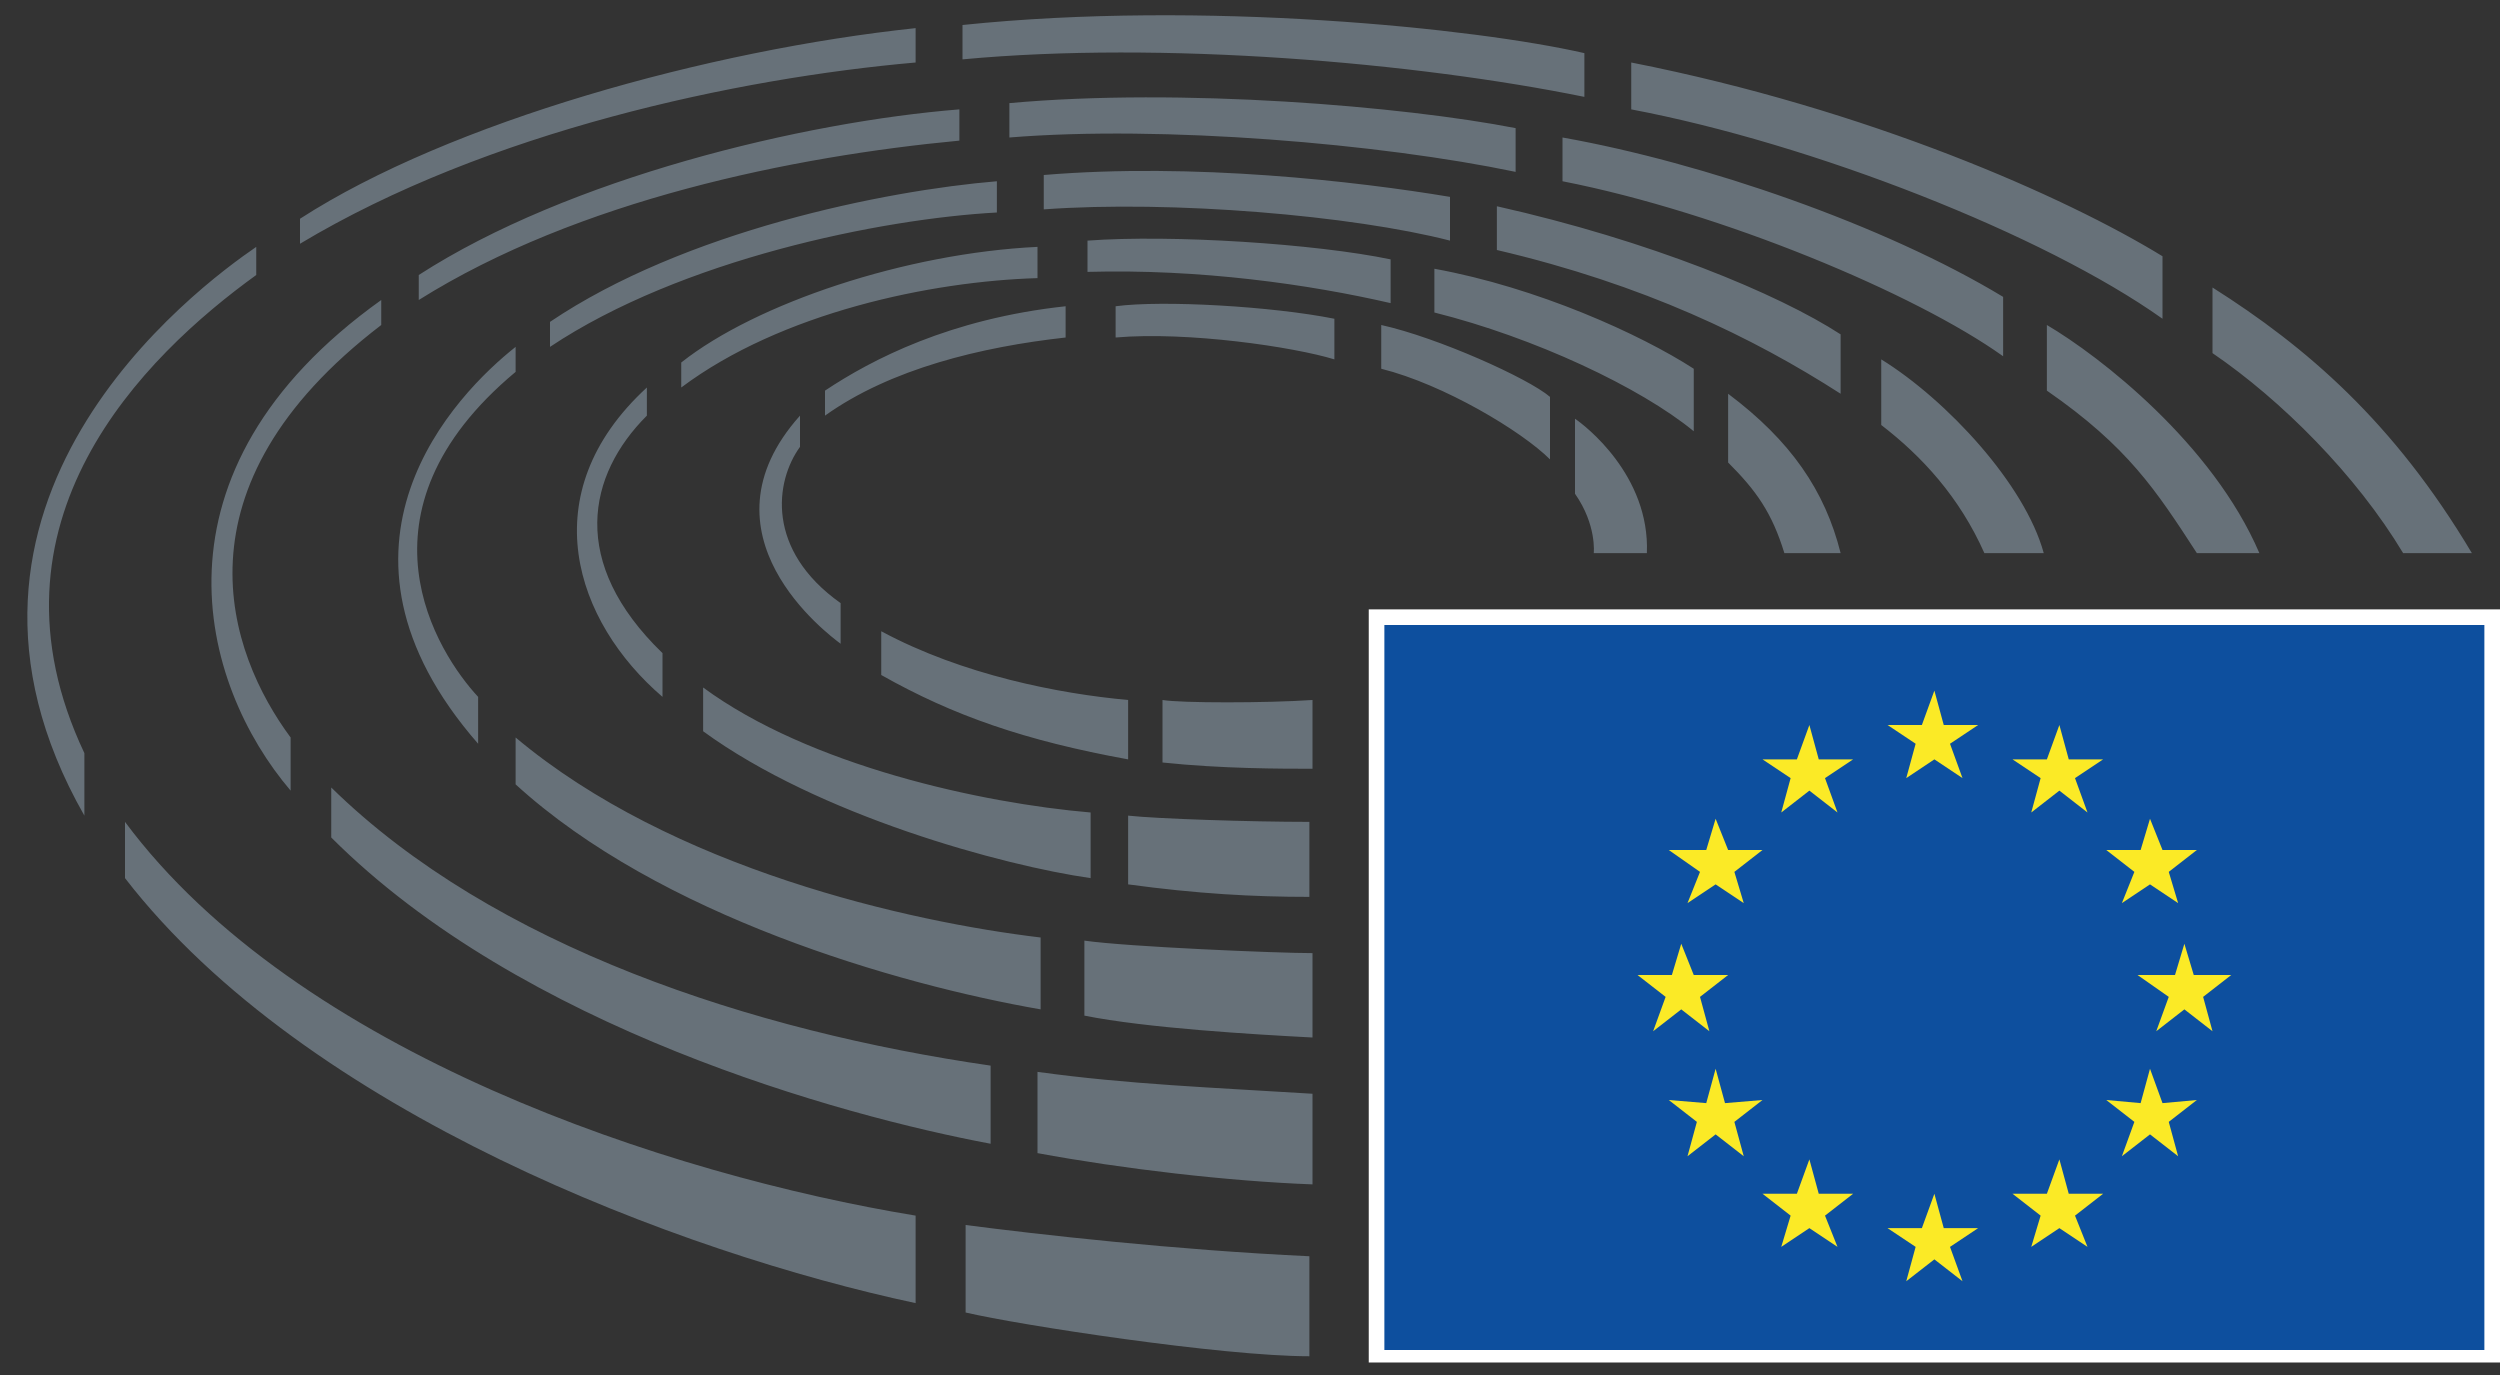
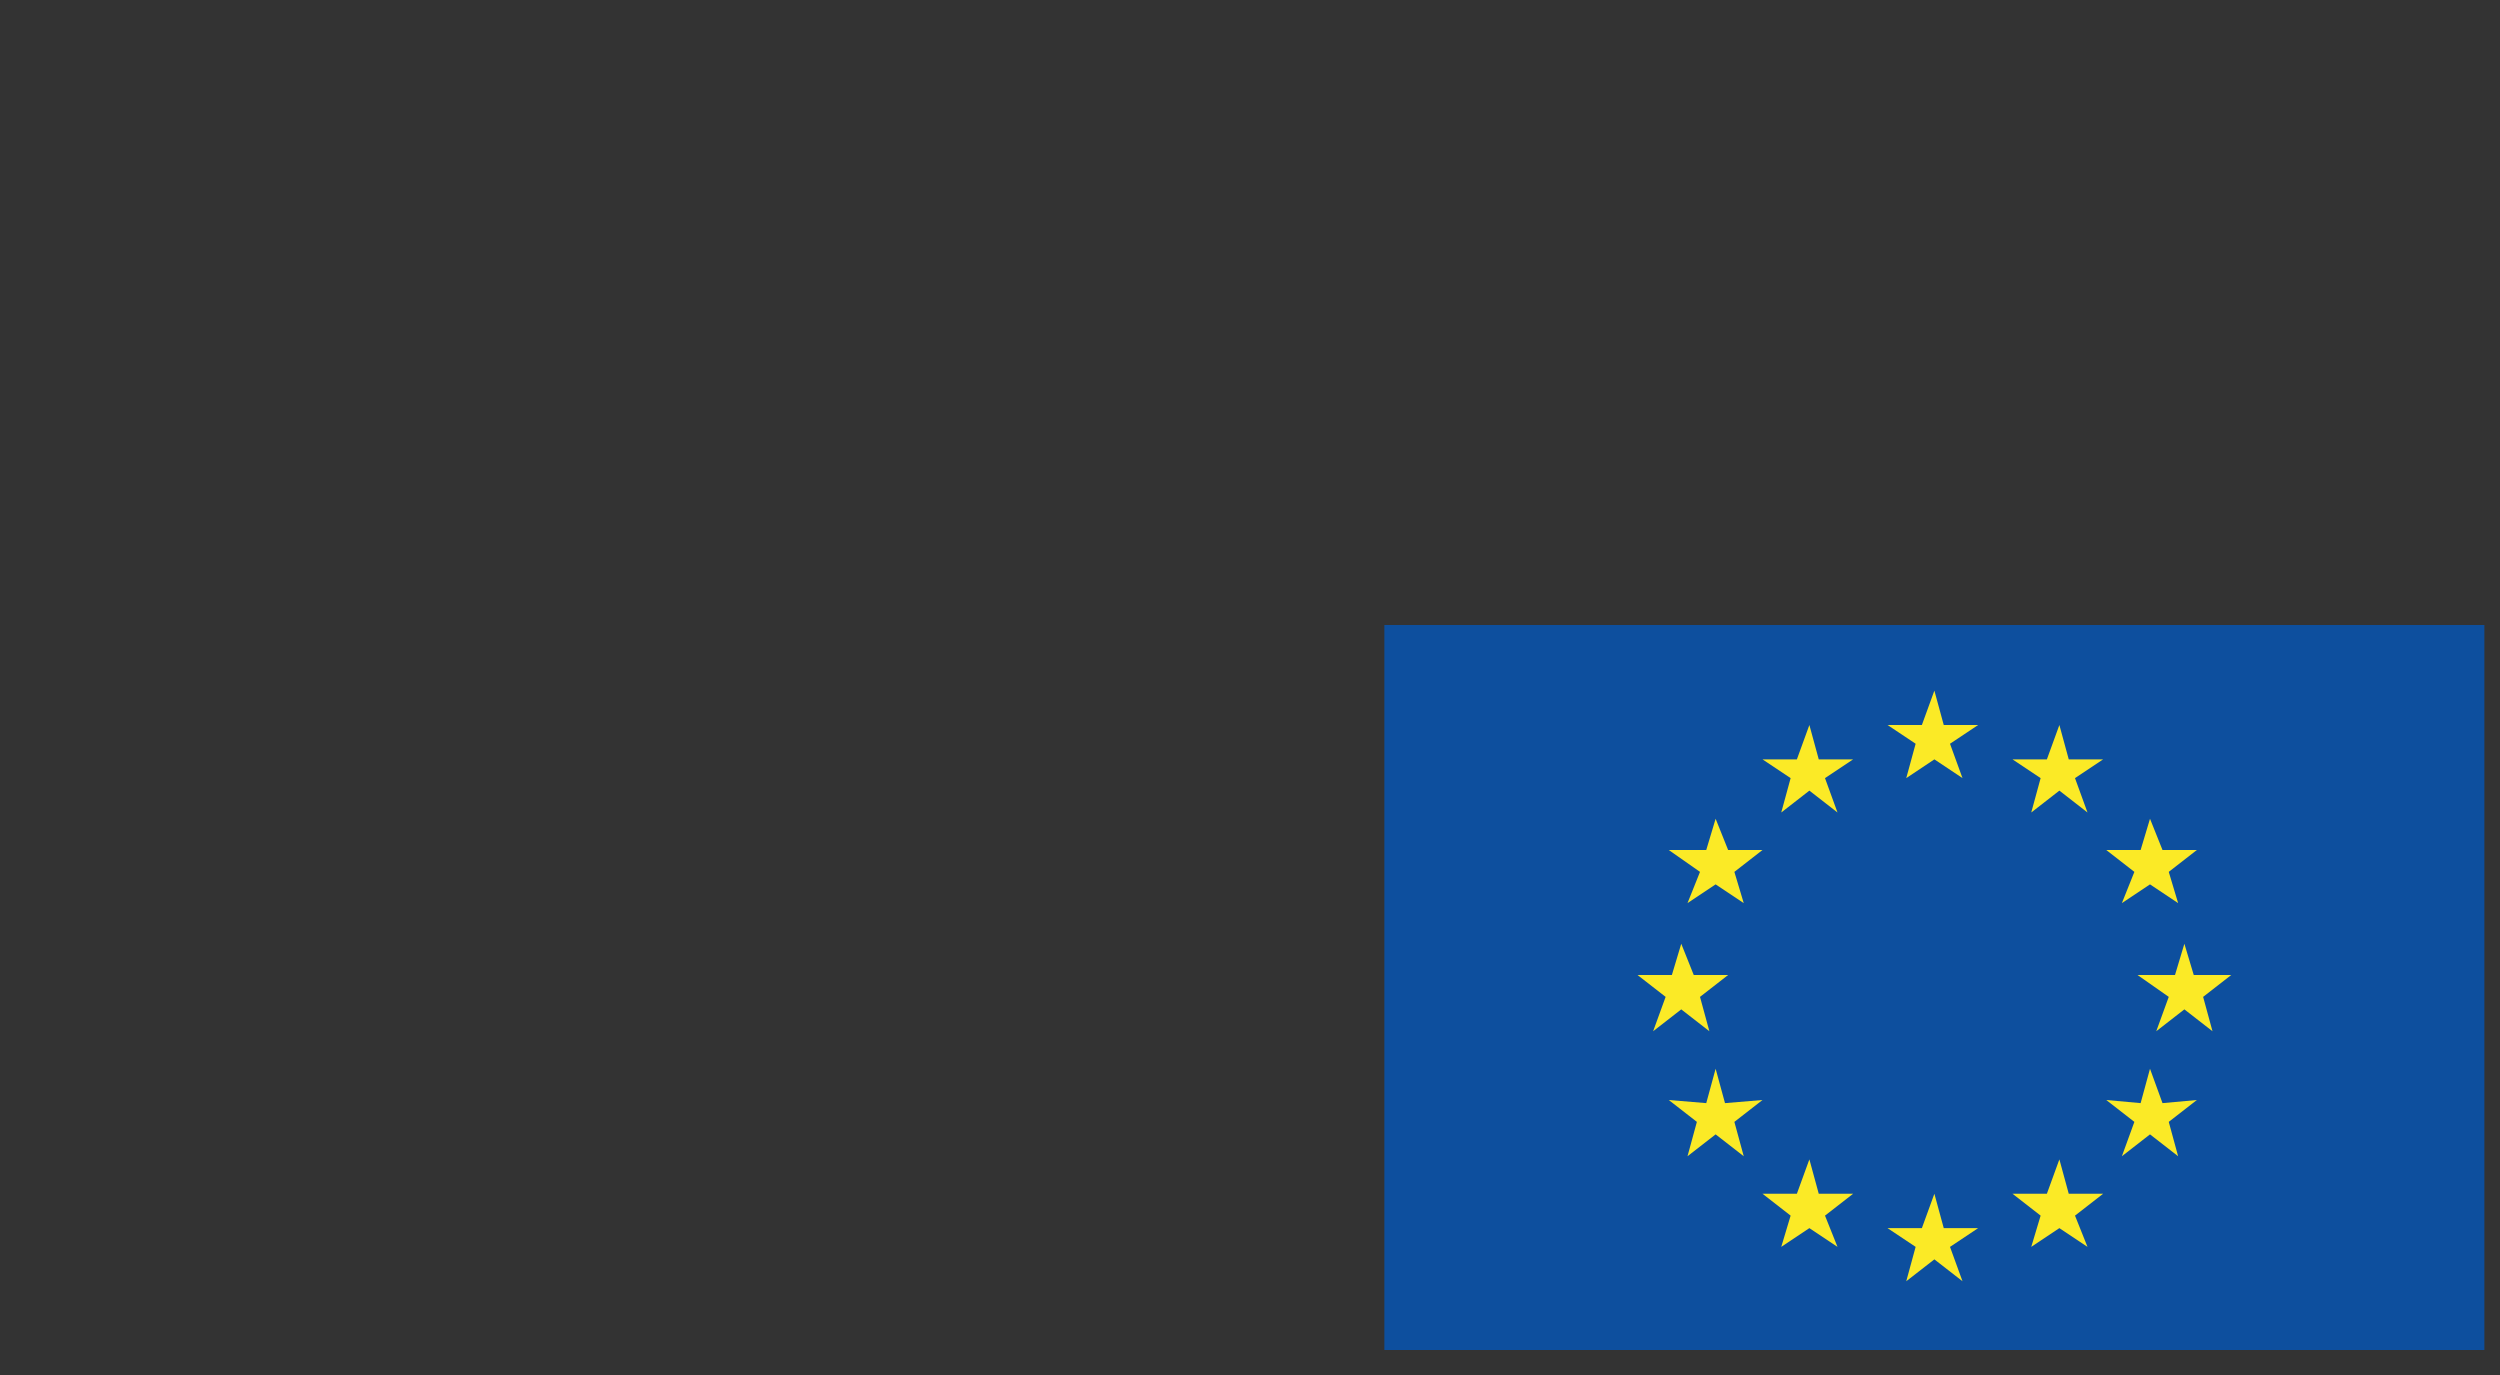
<svg xmlns="http://www.w3.org/2000/svg" viewBox="0 0 80 44">
  <rect x="0" y="0" width="80" height="44" fill="#333333" stroke="none" />
-   <path fill="#fff" d="M43.8 19.5H80v24.1H43.8z" />
  <path fill="#0d4f9e" d="M44.3 20h35.2v23.2H44.3z" />
  <path d="m61.9 22.1.3 1.1h1.1l-.9.6.4 1.1-.9-.6-.9.6.3-1.1-.9-.6h1.1zm0 16.1.3 1.1h1.1l-.9.6.4 1.1-.9-.7-.9.7.3-1.1-.9-.6h1.1zm-4-15 .3 1.1h1.1l-.9.6.4 1.1-.9-.7-.9.7.3-1.1-.9-.6h1.1zm-3 3 .4 1h1.1l-.9.7.3 1-.9-.6-.9.6.4-1-1-.7h1.2zm-1.1 4 .4 1h1.1l-.9.7.3 1.1-.9-.7-.9.7.4-1.1-.9-.7h1.1zm1.1 4 .3 1.1 1.2-.1-.9.7.3 1.1-.9-.7-.9.7.3-1.1-.9-.7 1.2.1zm3 2.9.3 1.1h1.1l-.9.7.4 1-.9-.6-.9.6.3-1-.9-.7h1.1zm8-13.9-.4 1.1h-1.1l.9.6L65 26l.9-.7.9.7-.4-1.1.9-.6h-1.1zm2.9 3-.3 1h-1.1l.9.7-.4 1 .9-.6.9.6-.3-1 .9-.7h-1.1zm1.1 4-.3 1h-1.2l1 .7L69 33l.9-.7.9.7-.3-1.1.9-.7h-1.2zm-1.1 4-.3 1.1-1.1-.1.9.7-.4 1.1.9-.7.9.7-.3-1.1.9-.7-1.1.1zm-2.9 2.9-.4 1.1h-1.1l.9.7-.3 1 .9-.6.9.6-.4-1 .9-.7h-1.1z" fill="#fbea26" />
-   <path d="M49.6 14.7v-2c-.7-.6-3.6-1.9-5.4-2.3v1.4c2 .5 4.5 2 5.4 2.9zm1.4 3h1.7c.1-2.5-2-4.1-2.3-4.3v2.4c.7 1 .6 1.9.6 1.9zm4.3-5.1v2.2c.9.9 1.4 1.6 1.8 2.9h1.8c-.5-2-1.6-3.6-3.6-5.1zm-1.1 1.2v-2c-1.7-1.1-5-2.6-8.3-3.2V10c3.2.8 6.6 2.4 8.3 3.8zm4.7-1.2v-1.9c-2-1.3-6.1-3-11-4.1V8c4.7 1.1 8.2 2.8 11 4.6zm1.3-1.1v2.1c1.3 1 2.5 2.3 3.3 4.1h1.9c-.6-2.2-3.1-4.9-5.2-6.2zm3.9-.1V9.5C60.3 7.2 54.5 5.2 50 4.4v1.4c5.1 1 11.3 3.6 14.1 5.6zm6.2 6.3h2c-1.5-3.5-5.1-6.3-6.8-7.3v2.1c2.6 1.8 3.5 3.2 4.8 5.2zm-1.1-7.5v-2c-3.1-1.9-9.4-4.7-17-6.2v1.5c5.8 1.1 13.2 4 17 6.7zm7.7 7.5h2.2c-2.5-4.2-5.3-6.6-8.3-8.5v2.1c2.2 1.5 4.6 3.9 6.1 6.4zm-34.2-6.2v-1.3c-2-.4-5.5-.6-7-.4v1c2.3-.2 5.7.3 7 .7zm-8.6-.7v-1c-3.7.4-6.2 1.7-7.7 2.7v.8c2.1-1.5 5-2.2 7.7-2.5zm-8.5 3.5v-1c-3.4 3.8.9 7 1.3 7.3v-1.3c-2.4-1.7-2.1-3.9-1.3-5zm2.6 5.9v1.4c2.3 1.3 4.6 2.1 7.9 2.7v-1.9c-2.2-.2-5.3-.8-7.9-2.2zm9 2.2v2c1.9.2 3.8.2 4.8.2v-2.2c-1.5.1-4.2.1-4.8 0zm7.3-12.7V8.3c-2.4-.5-7-.8-9.7-.6v1c3.6-.1 7.1.4 9.7 1zm-9.6 18.4V26c-3.5-.3-9-1.5-12.4-4v1.4c3.7 2.7 9.6 4.3 12.4 4.7zm-13.7-5.8v-1.4c-3-2.9-2.4-5.7-.5-7.6v-.9c-3.7 3.4-2.3 7.5.5 9.9zm14.9 3.8v2.2c2.2.3 4 .4 5.8.4v-2.4c-1.9 0-4.9-.1-5.8-.2zM21.8 11.6v.8C25 10 29.8 9 33.2 8.9v-1c-4.2.2-9 1.8-11.4 3.7zm-5.3 12v1.5c4.6 4.2 12.2 6.4 16.8 7.2V30c-4.2-.5-11.8-2.2-16.8-6.4zM46.4 7.7V6.3c-3-.5-8.2-1.1-13-.7v1.1c4.1-.3 9.9.2 13 1zM34.7 30.1v2.4c2 .4 5.4.6 7.3.7v-2.7c-1.1 0-5.9-.2-7.3-.4zM31.9 6.8v-1c-3.6.3-10 1.6-14.3 4.5v.8C21.8 8.3 28.2 7 31.9 6.8zm-15.4 5.1v-.8c-1.9 1.5-6.7 6.4-1.2 12.7v-1.5c-1.3-1.4-4.2-5.9 1.2-10.4zm32-6.4V4.1c-3.6-.7-10.7-1.3-16.2-.8v1.1c4.9-.4 11.9.2 16.2 1.1zM33.2 34.3v2.6c2.7.5 6.1.9 8.8 1V35c-3.2-.2-5.9-.3-8.8-.7zm-1.5 2.3v-2.5c-7.6-1.1-15.9-3.8-21.1-8.9v1.6c6.1 6.1 16.3 8.9 21.1 9.8zM13.4 8.8v.8c5.1-3.2 12-4.6 17.3-5.1v-1c-5 .4-12.5 2.2-17.3 5.3zM9.3 25.3v-1.7c-2-2.7-3.9-8 2.9-13.2v-.8c-7.7 5.5-5.8 12.3-2.9 15.7zm-5.3 1v1.8c5.8 7.5 17.8 12 25.3 13.6v-2.8C21.4 37.6 9.5 33.7 4 26.3zM50.7 3.1V1.7C47.2.9 38.5 0 30.8.8v1.1c6.4-.6 14.5.1 19.9 1.2zM29.3 2V.9c-6.6.7-14.9 3-19.7 6.1v.8c6-3.6 14-5.3 19.7-5.8zm1.6 37.2V42c1.7.4 8.2 1.4 11 1.4v-3.2c-4.3-.2-8.7-.7-11-1zM8.2 8.8v-.9C6.3 9.2-3 16.1 2.7 26.1v-2C-.8 16.7 4.6 11.4 8.2 8.8z" fill="#677179" />
  <script />
</svg>